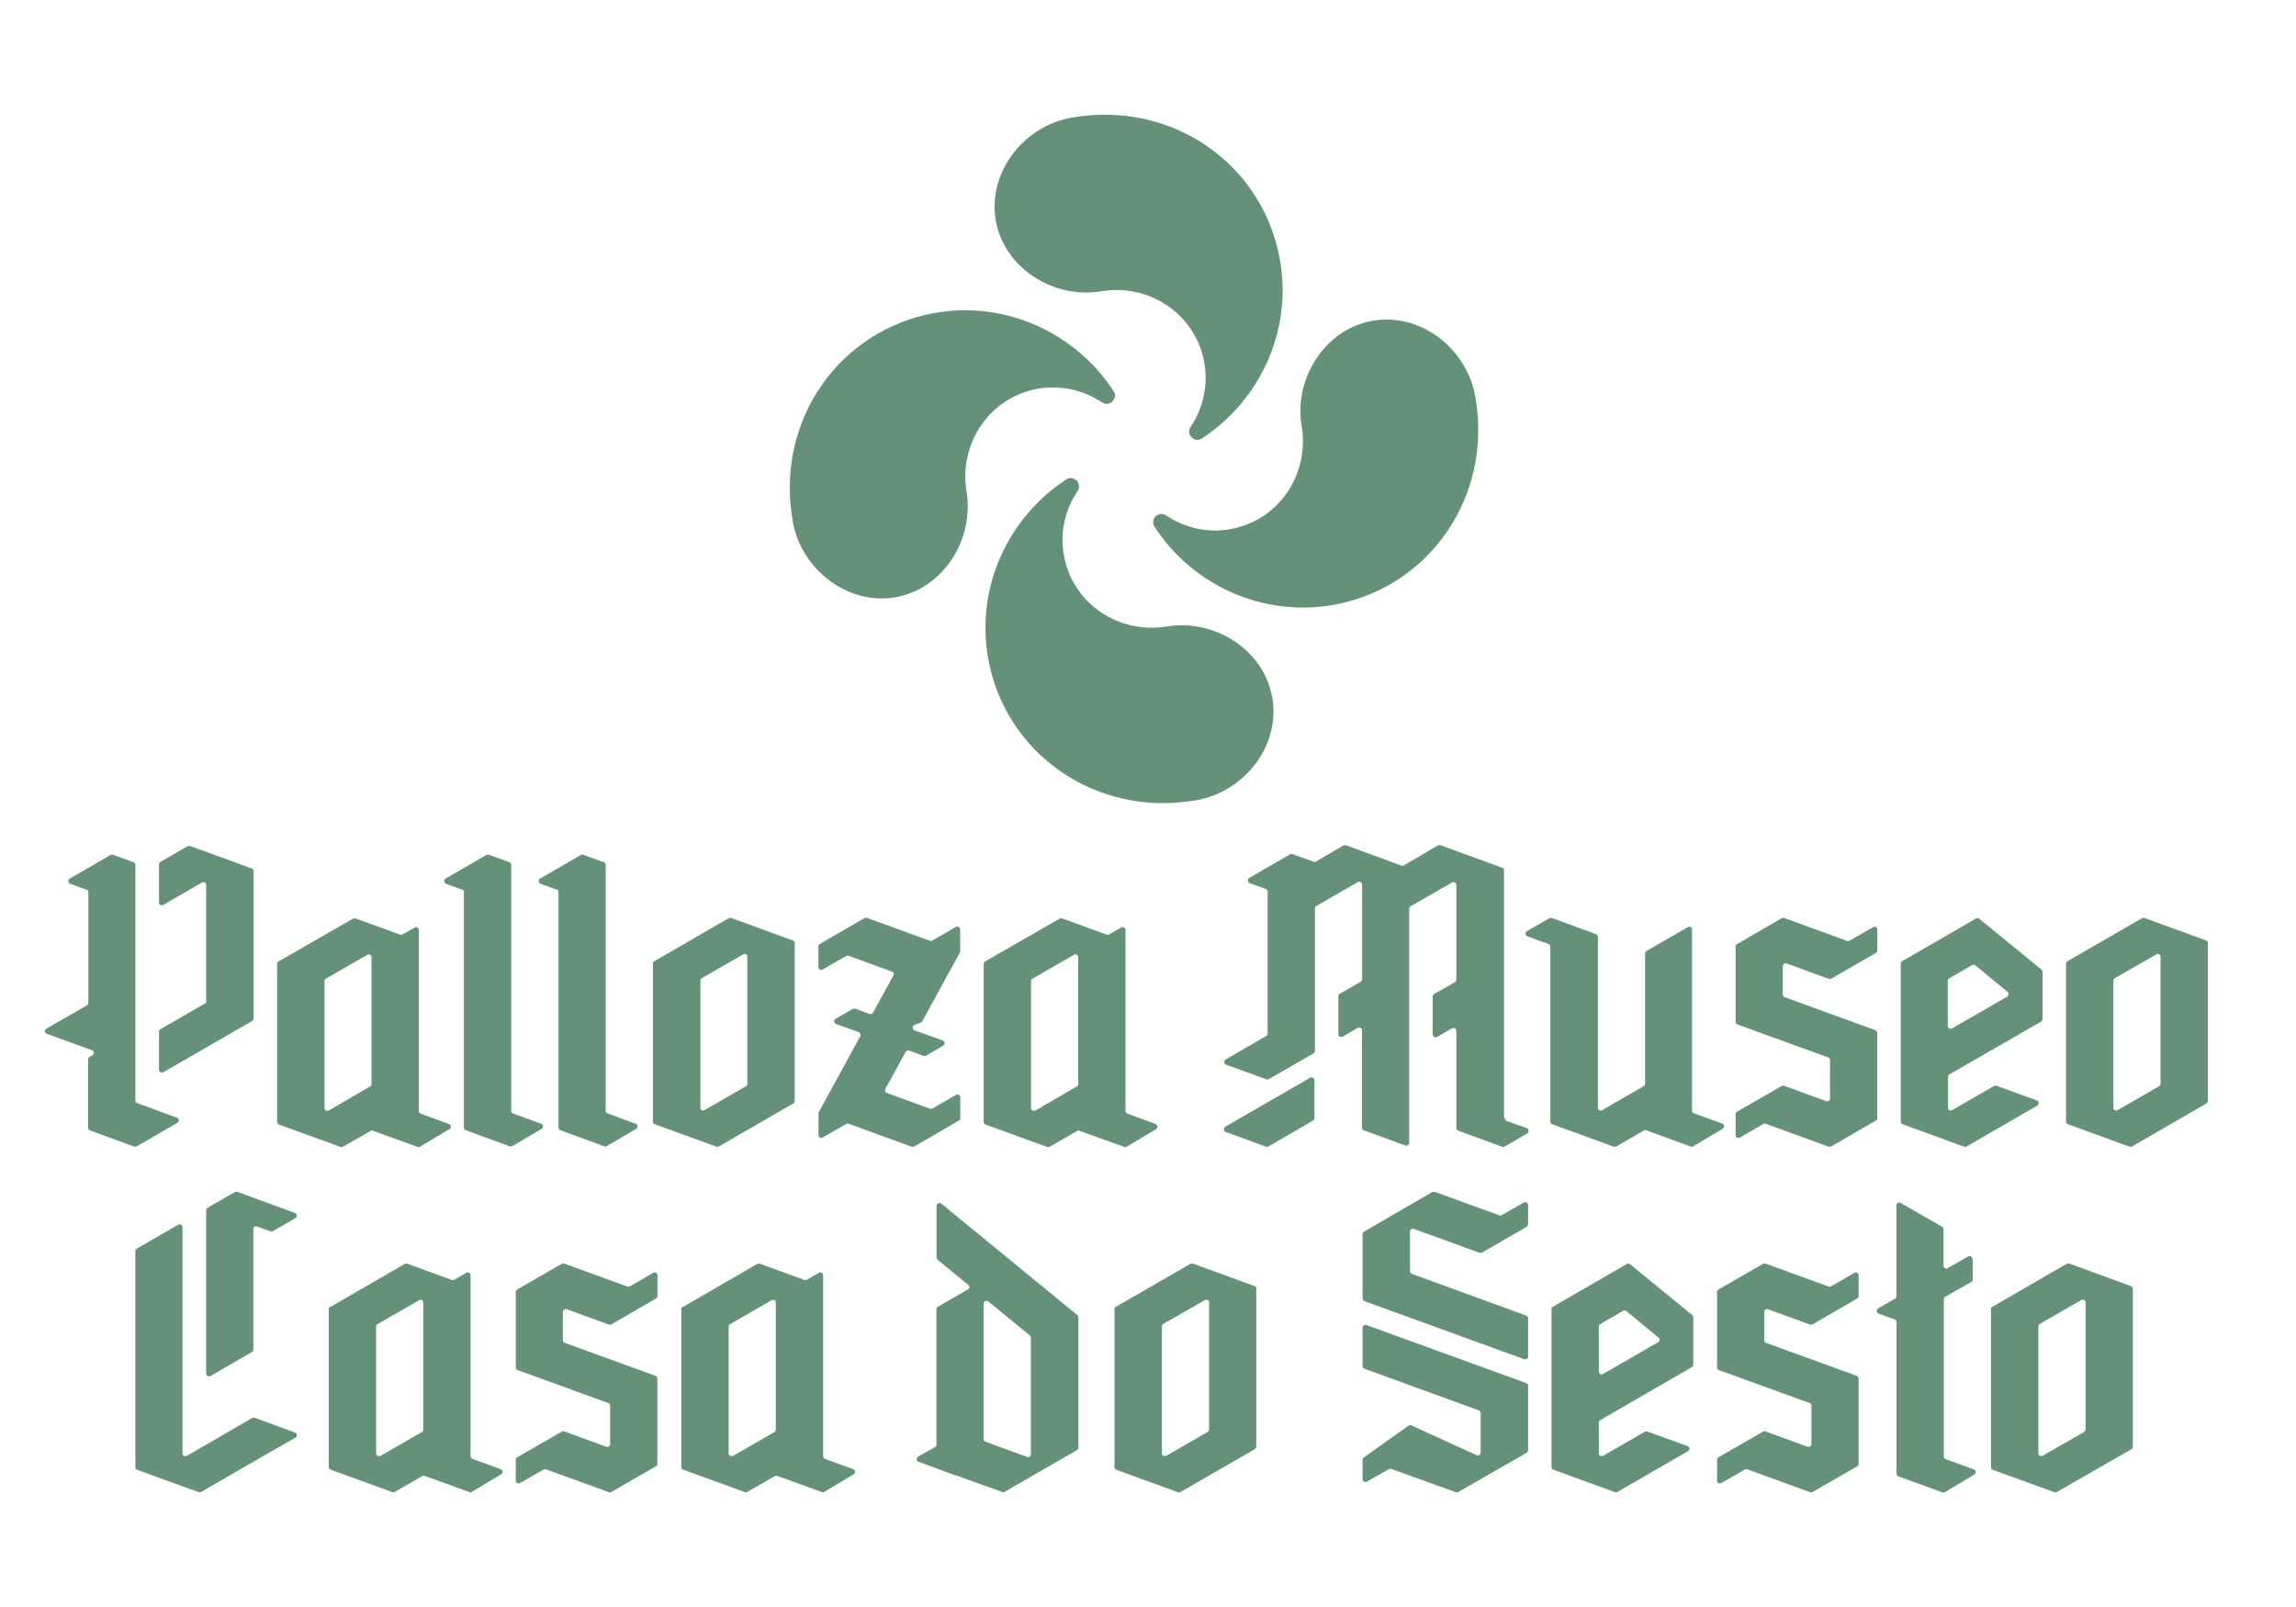
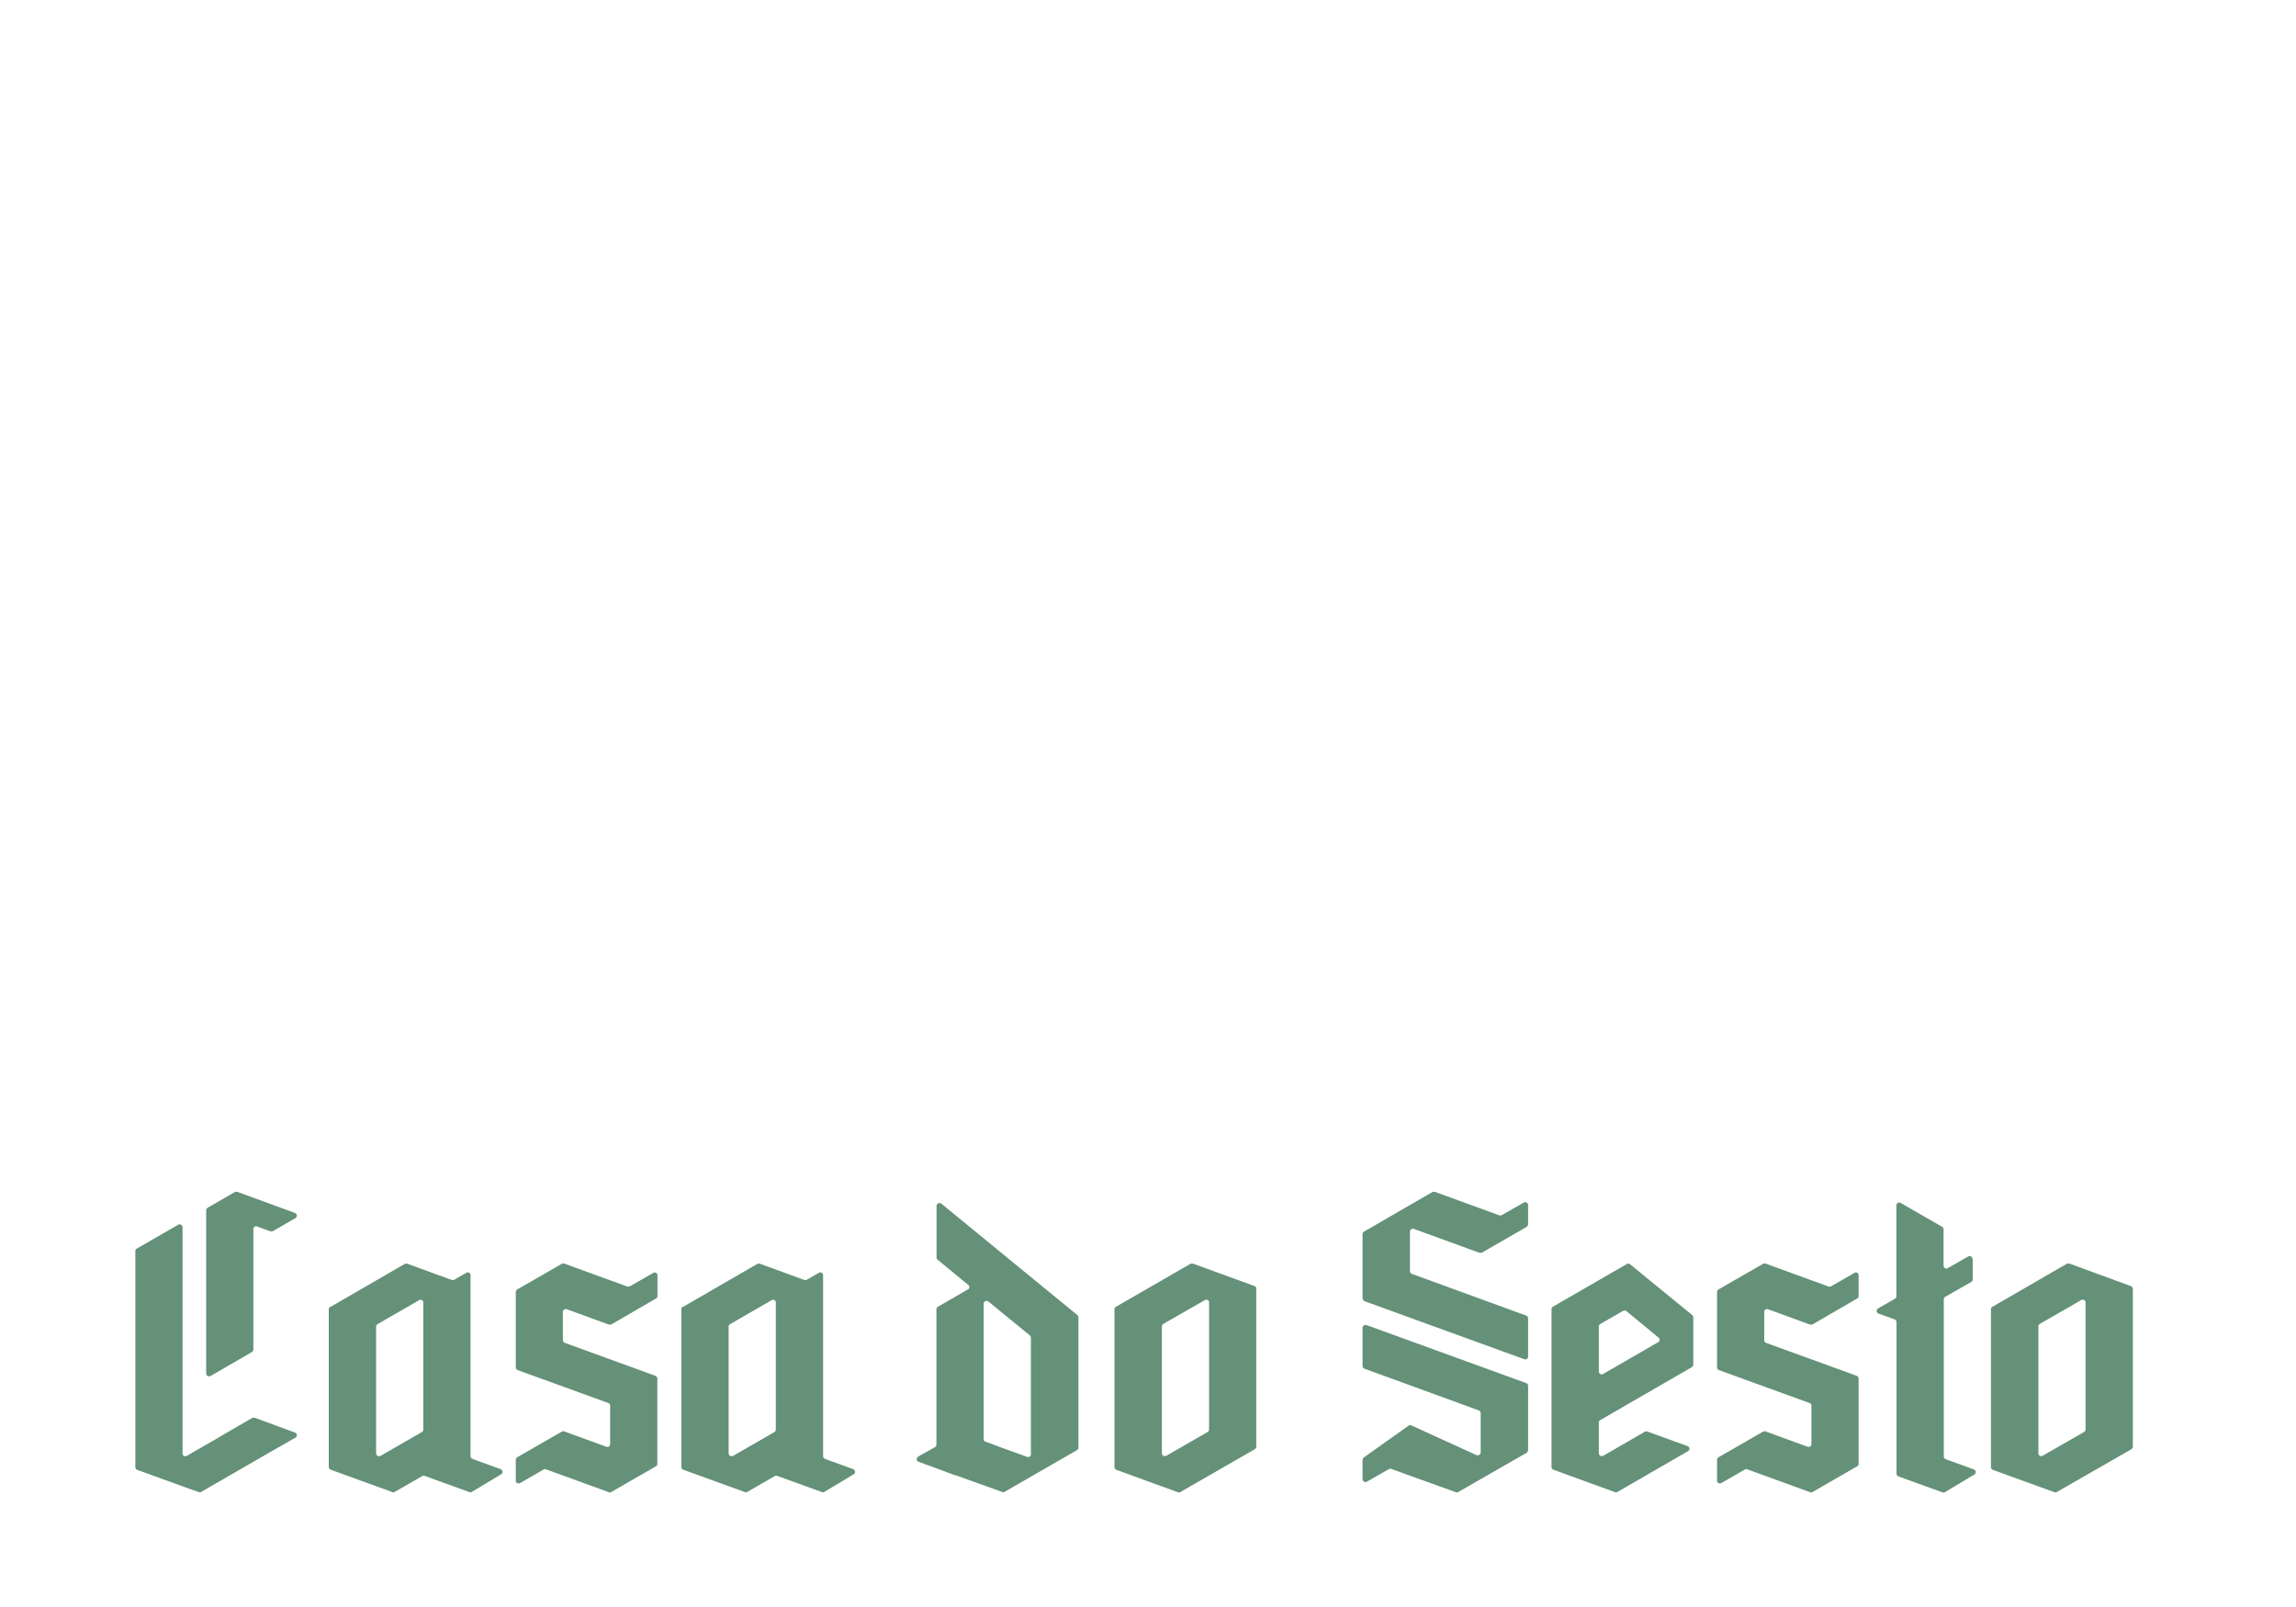
<svg xmlns="http://www.w3.org/2000/svg" id="Capa_1" data-name="Capa 1" viewBox="0 0 2000 1400">
  <defs>
    <style>      .cls-1 {        fill: none;      }      .cls-1, .cls-2 {        stroke-width: 0px;      }      .cls-2 {        fill: #649178;        fill-rule: evenodd;      }    </style>
  </defs>
  <g id="Capa_1-2" data-name="Capa_1">
    <g id="_1380750629792" data-name=" 1380750629792">
-       <rect class="cls-1" x="0" width="2000" height="1400" />
-       <path class="cls-2" d="M484.8,775l-13.9-5c-.9-.3-1.6-1.2-1.6-2.3-.2-.9.3-1.7,1.2-2.3l35.4-20.5c.7-.5,1.4-.5,2.1-.2l17.9,6.4c1,.3,1.7,1.2,1.7,2.3v214.3c0,1,.5,1.9,1.6,2.3l24.5,9c.9.3,1.6,1,1.6,2.1.2,1-.3,1.9-1.2,2.4l-25.5,14.9c-.5.5-1.4.5-2.1.3l-38.4-14.1c-1-.3-1.6-1.2-1.6-2.3v-205.3c0-1-.7-1.9-1.7-2.3ZM651,944v-110.5c0-.9-.3-1.6-1.2-2.1-.7-.5-1.7-.5-2.4,0l-36.1,20.8c-.9.5-1.2,1.2-1.2,2.3v110.5c0,.9.3,1.6,1.2,2.1.7.5,1.7.5,2.4,0l36.1-20.8c.9-.5,1.2-1.2,1.2-2.3ZM692.2,821.6v137.6c0,.9-.3,1.6-1.2,2.1l-64.8,37.5c-.7.3-1.4.3-2.1.2l-53.7-19.6c-1-.3-1.6-1.2-1.6-2.3v-137.6c0-.9.3-1.6,1.2-2.1l64.8-37.5c.7-.3,1.4-.3,2.1-.2l53.7,19.6c1,.3,1.6,1.2,1.6,2.3ZM402.5,775l-13.9-5c-.9-.3-1.6-1.2-1.6-2.3-.2-.9.3-1.7,1.2-2.3l35.4-20.5c.7-.5,1.4-.5,2.3-.2l17.7,6.4c1,.3,1.7,1.2,1.7,2.3v214.3c0,1,.5,1.9,1.6,2.3l24.5,9c.9.3,1.6,1,1.6,2.1.2,1-.3,1.9-1.2,2.4l-25.4,14.9c-.7.5-1.6.5-2.3.3l-38.4-14.1c-1-.3-1.6-1.2-1.6-2.3v-205.3c0-1-.7-1.9-1.7-2.3ZM75.1,775l-13.9-5c-.9-.3-1.6-1.2-1.6-2.3-.2-.9.3-1.7,1.2-2.3l35.4-20.5c.7-.5,1.4-.5,2.3-.2l17.7,6.4c1,.3,1.7,1.2,1.7,2.3v205.3c0,1,.5,1.9,1.6,2.3l34.6,12.7c.9.3,1.6,1,1.6,2.1.2,1-.3,1.9-1.2,2.4l-35.4,20.5c-.7.3-1.4.3-2.3.2l-38.4-14.1c-1-.3-1.6-1.2-1.6-2.3v-59.4c0-1,.3-1.7,1.2-2.3l2.3-1.4c.9-.5,1.4-1.4,1.4-2.3-.2-1-.7-1.9-1.7-2.3l-3.1-1-36.1-13.2c-1-.3-1.6-1.2-1.7-2.1,0-1,.5-1.9,1.4-2.4l35.3-20.3c.7-.5,1.2-1.2,1.2-2.3v-96.4c0-1-.7-1.9-1.7-2.3ZM219.6,889.5l-77.3,44.6c-.9.3-1.7.3-2.6,0-.7-.5-1.2-1.4-1.2-2.3v-33c0-.9.5-1.6,1.2-2.1l38.7-22.4c.9-.3,1.2-1.2,1.2-2.1v-101.1c0-1-.3-1.7-1.2-2.3s-1.7-.5-2.4,0l-33.7,19.5c-.9.5-1.7.5-2.6,0-.7-.5-1.2-1.2-1.2-2.1v-33c0-1,.5-1.7,1.2-2.3l23.8-13.7c.7-.3,1.4-.3,2.1-.2l53.7,19.6c.9.3,1.6,1.2,1.6,2.3v128.2c0,.9-.3,1.7-1.2,2.3ZM737,832.9l-20.5,11.8c-.7.5-1.6.5-2.4,0s-1.2-1.2-1.2-2.1v-18.1c0-.9.3-1.7,1.2-2.1l38.9-22.6c.7-.3,1.4-.3,2.1-.2l54.9,20c.7.3,1.4.2,2.1-.2l20.5-11.8c.9-.5,1.7-.5,2.6,0,.7.5,1.2,1.2,1.2,2.3v18.8c0,.3-.2.7-.3,1.2l-32.8,59.9c-.2.5-.7.9-1.2,1l-5.4,2.1c-1,.3-1.6,1.2-1.6,2.3s.7,2.1,1.6,2.4l1.9.7,22.6,8.2c.9.3,1.4,1.2,1.6,2.1,0,1-.3,1.9-1.2,2.4l-14.9,8.7c-.7.3-1.4.3-2.1.2l-12.7-4.7c-1.2-.3-2.4.2-3,1.2l-17.7,32.3c-.3.7-.3,1.4-.2,2.1.3.7.9,1.2,1.6,1.4l37.5,13.7c.7.2,1.4.2,2.1-.2l20.5-11.8c.9-.5,1.7-.5,2.6,0,.7.3,1.2,1.2,1.2,2.1v18.1c0,.9-.5,1.7-1.2,2.1l-38.9,22.6c-.7.3-1.4.3-2.3.2l-54.7-20c-.9-.3-1.6-.3-2.3.2l-20.5,11.8c-.7.3-1.6.3-2.4,0-.9-.5-1.2-1.2-1.2-2.3v-18.8c0-.3,0-.9.3-1.2l36-65.8c.3-.7.5-1.4.2-2.1-.2-.7-.7-1.2-1.4-1.6l-19.8-7.1c-.9-.3-1.6-1.2-1.6-2.1-.2-1,.3-1.9,1.2-2.4l14.9-8.7c.7-.3,1.4-.3,2.1-.2l12.5,4.7c1.2.3,2.6-.2,3.1-1.2l17.7-32.3c.3-.7.3-1.4.2-2.1-.3-.7-.9-1.2-1.6-1.4l-37.5-13.7c-.9-.3-1.6-.2-2.3.2ZM242.7,837.6l64.8-37.3c.7-.3,1.4-.5,2.1-.2l39.1,14.2c.7.2,1.4.2,2.1-.3l10.4-5.9c.7-.5,1.7-.5,2.4,0,.9.3,1.2,1.2,1.2,2.1v157.7c0,1,.7,1.9,1.7,2.3l24.5,9c.9.3,1.6,1,1.6,2.1.2,1-.3,1.9-1.2,2.4l-25.5,15.3c-.7.3-1.4.5-2.1.2l-38.9-14.1c-.7-.3-1.6-.3-2.1.2l-24,13.7c-.7.3-1.4.5-2.1.2l-53.7-19.5c-1-.3-1.6-1.4-1.6-2.4v-137.4c0-.9.3-1.7,1.2-2.3ZM320,831.8l-36.1,20.8c-.9.3-1.2,1.2-1.2,2.1v110.5c0,.9.3,1.7,1.2,2.3.7.3,1.7.3,2.4,0l36.1-21c.9-.3,1.2-1.2,1.2-2.1v-110.5c0-.9-.3-1.7-1.2-2.1-.7-.5-1.7-.5-2.4,0ZM858.1,837.6l65-37.3c.7-.3,1.4-.5,2.1-.2l38.9,14.2c.7.2,1.6.2,2.1-.3l10.4-5.9c.9-.5,1.7-.5,2.6,0,.7.3,1.2,1.2,1.2,2.1v157.7c0,1,.7,1.9,1.7,2.3l24.5,9c.9.3,1.4,1,1.6,2.1s-.3,1.9-1.2,2.4l-25.5,15.3c-.7.3-1.4.5-2.1.2l-39.1-14.1c-.7-.3-1.4-.3-2.1.2l-23.8,13.7c-.7.3-1.4.5-2.3.2l-53.5-19.5c-1-.3-1.7-1.4-1.7-2.4v-137.4c0-.9.5-1.7,1.2-2.3ZM935.6,831.8l-36.3,20.8c-.7.3-1.2,1.2-1.2,2.1v110.5c0,.9.5,1.7,1.2,2.3.9.3,1.7.3,2.6,0l36.1-21c.7-.3,1.2-1.2,1.2-2.1v-110.5c0-.9-.5-1.7-1.2-2.1-.9-.5-1.7-.5-2.4,0ZM1778,890l-79.9,46c-.9.5-1.2,1.2-1.2,2.1v26.9c0,.9.3,1.6,1.2,2.1s1.7.5,2.4,0l36.5-21c.7-.3,1.4-.5,2.1-.2l35.1,12.7c.9.3,1.6,1.2,1.6,2.3.2.9-.3,1.7-1.2,2.3l-61.5,35.6c-.7.3-1.4.3-2.1.2l-53.7-19.6c-.9-.3-1.6-1.2-1.6-2.3v-137.6c0-.9.5-1.6,1.2-2.1l64.4-37.2c.9-.5,1.9-.5,2.8.2l54.2,44.3c.5.5.9,1.2.9,1.9v41.2c0,.9-.5,1.7-1.2,2.3ZM1700.5,895.9l47.9-27.6c.7-.5,1.2-1.2,1.2-2.1s-.2-1.6-.9-2.1l-28-23.1c-.9-.7-1.9-.7-2.8-.2l-20,11.5c-.9.5-1.2,1.2-1.2,2.3v39.1c0,.9.3,1.7,1.2,2.3.9.3,1.7.3,2.4,0ZM1882,944v-110.5c0-.9-.3-1.6-1.2-2.1s-1.7-.5-2.4,0l-36.3,20.8c-.7.5-1.2,1.2-1.2,2.3v110.5c0,.9.5,1.6,1.2,2.1.9.5,1.7.5,2.6,0l36.1-20.8c.9-.5,1.2-1.2,1.2-2.3ZM1923.2,821.6v137.6c0,.9-.5,1.6-1.2,2.1l-64.8,37.5c-.7.3-1.4.3-2.3.2l-53.5-19.6c-1-.3-1.7-1.2-1.7-2.3v-137.6c0-.9.5-1.6,1.2-2.1l65-37.5c.7-.3,1.4-.3,2.1-.2l53.7,19.6c.9.3,1.6,1.2,1.6,2.3ZM1145,941.1v33c0,.9-.5,1.7-1.2,2.1l-38.9,22.6c-.7.3-1.4.3-2.1.2l-35.1-12.9c-.9-.3-1.6-1-1.6-2.1-.2-1,.3-1.9,1.2-2.4l73.8-42.6c.9-.5,1.7-.5,2.6,0,.7.3,1.2,1.2,1.2,2.1ZM1611.2,819.5l20.5-11.8c.7-.5,1.7-.5,2.4,0,.9.5,1.2,1.2,1.2,2.3h0v17.9c0,.9-.3,1.7-1.2,2.3l-38.9,22.4c-.7.3-1.4.3-2.1.2l-36.7-13.4c-.9-.3-1.6-.2-2.3.3s-1.2,1.2-1.2,2.1v24.5c0,1.2.7,2.1,1.7,2.4l79,28.8c1,.3,1.6,1.2,1.6,2.3v74.3c0,.9-.3,1.7-1.2,2.1l-38.9,22.6c-.7.3-1.4.3-2.1.2l-54.9-20c-.7-.3-1.4-.3-2.1.2l-20.5,11.8c-.7.3-1.7.3-2.4,0-.9-.5-1.2-1.2-1.2-2.3h0v-17.9c0-1,.3-1.7,1.2-2.3l38.9-22.4c.5-.3,1.4-.5,2.1-.2l36.7,13.4c.9.3,1.6.2,2.3-.3s1-1.2,1-2.1v-33.3c0-1-.5-2.1-1.6-2.4l-79-28.7c-1-.3-1.6-1.4-1.6-2.4v-65.5c0-.9.3-1.7,1.2-2.1l38.9-22.6c.5-.3,1.4-.3,2.1-.2l54.9,20c.7.3,1.4.2,2.1-.2ZM1349.1,822.5l-18.6-6.8c-.9-.3-1.6-1-1.6-2.1-.2-1,.3-1.9,1.2-2.4l19.6-11.3c.7-.3,1.4-.3,2.1-.2l38.4,14.1c1,.3,1.7,1.2,1.7,2.3v149c0,.9.3,1.6,1.2,2.1.7.5,1.7.5,2.4,0l36.1-20.8c.9-.5,1.4-1.2,1.4-2.3v-113.3c0-.9.3-1.7,1.2-2.3l36.1-20.8c.7-.5,1.7-.5,2.4,0,.9.5,1.2,1.2,1.2,2.3v157.5c0,1.2.7,2.1,1.7,2.4l24.5,8.9c.9.3,1.6,1.2,1.6,2.1.2,1-.3,1.9-1,2.4l-25.7,15.3c-.7.5-1.4.5-2.1.3l-38.9-14.2c-.7-.3-1.4-.2-2.1.2l-24,13.9c-.7.3-1.4.3-2.1.2l-53.7-19.6c-1-.3-1.6-1.2-1.6-2.3v-152.2c0-1-.7-2.1-1.7-2.4ZM1311.3,976.2l18.6,6.6c.9.3,1.6,1.2,1.6,2.3.2.9-.3,1.9-1.2,2.3l-19.6,11.5c-.5.3-1.2.3-2.1.2l-38.4-14.1c-1-.3-1.6-1.2-1.6-2.3v-84.6c0-1-.5-1.7-1.2-2.3-.9-.3-1.7-.3-2.6,0l-13,7.6c-.9.3-1.7.3-2.6,0-.7-.5-1.2-1.2-1.2-2.3v-33c0-.9.5-1.6,1.2-2.1l18.2-10.4c.7-.5,1.2-1.2,1.2-2.3v-82.2c0-1-.5-1.7-1.2-2.3-.9-.5-1.7-.5-2.6,0l-36.1,20.8c-.9.5-1.2,1.2-1.2,2.3v203.6c0,.9-.3,1.6-1,2.1s-1.6.7-2.4.3l-36.1-13.2c-1-.3-1.6-1.2-1.6-2.3v-84.6c0-1-.5-1.7-1.2-2.3-.9-.3-1.7-.3-2.6,0l-13,7.6c-.9.3-1.7.3-2.4,0-.9-.5-1.4-1.2-1.4-2.3v-33c0-.9.5-1.6,1.4-2.1l18.1-10.4c.7-.5,1.2-1.2,1.2-2.3v-82.2c0-1-.5-1.7-1.2-2.3-.9-.5-1.7-.5-2.6,0l-36.1,20.8c-.9.5-1.2,1.2-1.2,2.3v123.8c0,1-.5,1.7-1.2,2.3l-38.9,22.4c-.7.3-1.4.5-2.1.2l-35.1-12.7c-.9-.3-1.6-1.2-1.6-2.3-.2-.9.3-1.7,1.2-2.3l35.3-20.5c.7-.3,1.2-1.2,1.2-2.1v-123.7c0-1-.7-1.9-1.7-2.3l-13.9-5c-.9-.3-1.4-1.2-1.6-2.3,0-.9.3-1.7,1.2-2.3l35.6-20.5c.5-.5,1.4-.5,2.1-.2l18.4,6.6c.7.3,1.4.2,2.1-.2l23.8-13.9c.7-.3,1.4-.3,2.3-.2l48.3,17.7c.7.2,1.4.2,2.1-.2l29.7-17.4c.7-.3,1.4-.3,2.1-.2l53.7,19.6c1,.3,1.7,1.2,1.7,2.3v214.7c0,1,.5,1.9,1.6,2.4Z" />
      <path class="cls-2" d="M832.7,1285.5l-17-6.3h0l-15.5-5.7c-1-.3-1.6-1-1.7-2.1,0-1,.5-1.9,1.2-2.4l14.8-8.3c.9-.5,1.2-1.4,1.2-2.3v-117.8c0-.9.5-1.7,1.2-2.1l26.1-15.1c.9-.3,1.2-1,1.4-1.9,0-.9-.3-1.6-1-2.1l-26.6-21.9c-.7-.5-1-1.2-1-2.1v-44.8c0-.9.5-1.7,1.4-2.3,1-.3,1.9-.2,2.8.3l78.2,64.1h0l40.3,33c.5.5.9,1.2.9,1.9v113.4c0,1-.5,1.7-1.2,2.3l-22.9,13.2-9.4,5.4-30.7,17.7c-.7.5-1.4.5-2.1.2l-40.1-14.4ZM179.6,1196.6v-142.1c0-1,.5-1.7,1.2-2.3l23.8-13.7c.7-.3,1.4-.3,2.1-.2l50.2,18.4c.9.3,1.6,1,1.6,2.1.2,1-.3,1.9-1.2,2.4l-19.5,11.3c-.7.3-1.4.3-2.3.2l-11.5-4.2c-.7-.3-1.6-.2-2.3.2-.7.5-1,1.2-1,2.1v104.9c0,.9-.5,1.7-1.2,2.1l-36.1,21c-.9.3-1.7.3-2.6,0-.7-.5-1.2-1.4-1.2-2.3ZM193.3,1250.6l26.4-15.3c.7-.3,1.4-.3,2.1-.2l35.1,12.9c.9.3,1.6,1,1.6,2.1.2,1-.3,1.9-1.2,2.4l-22.8,13h0l-59.2,34.2c-.7.5-1.4.5-2.1.2l-14.1-5-39.6-14.4c-1-.3-1.6-1.2-1.6-2.3v-188.1c0-1,.3-1.7,1.2-2.3l36.1-20.8c.9-.5,1.7-.5,2.6,0,.7.5,1.2,1.2,1.2,2.3v196.8c0,1,.3,1.7,1.2,2.3.7.3,1.7.3,2.4,0l23.8-13.7h0l6.8-4ZM548.6,1120.7l20.5-11.8c.7-.5,1.7-.5,2.4,0,.9.5,1.2,1.2,1.2,2.1v18.1c0,.9-.3,1.7-1.2,2.1l-38.9,22.6c-.7.3-1.4.3-2.1.2l-36.7-13.4c-.9-.3-1.6-.2-2.3.3-.7.3-1.2,1.2-1.2,1.9v24.7c0,1,.7,2.1,1.7,2.4l79,28.7c1,.5,1.6,1.4,1.6,2.4v74.3c0,.9-.3,1.6-1.2,2.1l-38.9,22.4c-.7.5-1.4.5-2.1.2l-54.9-20c-.7-.2-1.4-.2-2.1.3l-20.5,11.8c-.7.3-1.7.3-2.4,0-.9-.5-1.2-1.4-1.2-2.3h0v-17.9c0-1,.3-1.7,1.2-2.3l38.9-22.4c.5-.3,1.4-.5,2.1-.2l36.7,13.4c.9.2,1.6.2,2.3-.3s1-1.2,1-2.1v-33.3c0-1-.5-2.1-1.6-2.4l-79-28.7c-1-.3-1.6-1.4-1.6-2.4v-65.5c0-.9.3-1.7,1.2-2.3l38.9-22.4c.5-.3,1.4-.3,2.1-.2l54.9,20c.7.3,1.4.2,2.1-.2ZM672.2,1132.7l-36.1,20.8c-.9.5-1.4,1.2-1.4,2.1v110.5c0,1,.5,1.7,1.4,2.3.7.3,1.6.3,2.4,0l36.1-20.8c.9-.5,1.2-1.4,1.2-2.3v-110.5c0-.9-.3-1.7-1.2-2.1-.9-.5-1.7-.5-2.4,0ZM594.9,1138.6l64.8-37.5c.7-.3,1.4-.3,2.1-.2l38.9,14.2c.7.2,1.6.2,2.1-.2l10.6-6.1c.7-.5,1.6-.5,2.4,0s1.2,1.2,1.2,2.1v157.7c0,1,.7,2.1,1.7,2.4l24.5,8.9c.9.3,1.6,1.2,1.6,2.1.2,1-.3,1.9-1.2,2.4l-25.5,15.3c-.7.5-1.4.5-2.1.2l-38.9-14.1c-.9-.3-1.6-.2-2.3.2l-23.8,13.7c-.7.5-1.4.5-2.1.2l-53.7-19.5c-1-.3-1.7-1.2-1.7-2.3v-137.6c0-.9.5-1.7,1.4-2.1ZM365.1,1132.7l-36.1,20.8c-.9.5-1.4,1.2-1.4,2.1v110.5c0,1,.5,1.7,1.4,2.3.7.3,1.6.3,2.4,0l36.1-20.8c.9-.5,1.2-1.4,1.2-2.3v-110.5c0-.9-.3-1.7-1.2-2.1-.7-.5-1.7-.5-2.4,0ZM287.8,1138.6l64.8-37.5c.7-.3,1.4-.3,2.1-.2l38.9,14.2c.7.2,1.6.2,2.1-.2l10.6-6.1c.7-.5,1.6-.5,2.4,0s1.2,1.2,1.2,2.1v157.7c0,1,.7,2.1,1.7,2.4l24.5,8.9c.9.3,1.6,1.2,1.6,2.1.2,1-.3,1.9-1.2,2.4l-25.5,15.3c-.7.5-1.4.5-2.1.2l-38.9-14.1c-.9-.3-1.6-.2-2.3.2l-23.8,13.7c-.7.5-1.4.5-2.1.2l-53.7-19.5c-1-.3-1.7-1.2-1.7-2.3v-137.6c0-.9.5-1.7,1.4-2.1ZM1186.9,1190.2v-33.5c0-.9.5-1.6,1.2-2.1.7-.3,1.4-.5,2.3-.2l139,50.5c1,.3,1.7,1.2,1.7,2.3v56.1c0,1-.5,1.7-1.2,2.3l-59.6,34.2c-.7.5-1.4.5-2.1.2l-56.3-20.3c-.7-.3-1.4-.3-2.1.2l-19.1,10.9c-.9.5-1.7.5-2.4,0-.9-.3-1.4-1.2-1.4-2.1v-16.8c0-.9.5-1.6,1-2.1l39.1-27.8c.7-.5,1.6-.5,2.4-.2l56.8,25.9c.9.3,1.7.2,2.4-.2.7-.5,1.2-1.2,1.2-2.1v-34.4c0-1-.7-1.9-1.7-2.3l-99.5-36.3c-1-.3-1.7-1.2-1.7-2.3ZM1186.9,1131.1v-56.1c0-.9.5-1.6,1.4-2.1l59.4-34.4c.7-.3,1.4-.3,2.1-.2l56.3,20.5c.7.3,1.4.2,2.1-.2l19.1-10.9c.9-.5,1.7-.5,2.6,0,.7.3,1.2,1.2,1.2,2.1v16.7c0,.9-.5,1.7-1.2,2.3l-38.9,22.4c-.7.3-1.4.3-2.3.2l-57.1-20.8c-.9-.3-1.7-.2-2.4.3-.5.3-1,1.2-1,1.9v34.6c0,1.2.7,2.1,1.7,2.4l99.5,36.3c1,.3,1.7,1.2,1.7,2.3v33.5c0,.9-.3,1.6-1,1.9-.7.5-1.6.7-2.4.3l-139-50.5c-1-.3-1.7-1.4-1.7-2.4ZM1594.9,1120.7l20.5-11.8c.7-.5,1.7-.5,2.4,0,.9.5,1.2,1.2,1.2,2.1v18.1c0,.9-.3,1.7-1.2,2.1l-38.9,22.6c-.7.3-1.4.3-2.1.2l-36.7-13.4c-.9-.3-1.6-.2-2.3.3-.7.3-1,1.2-1,1.9v24.7c0,1,.5,2.1,1.6,2.4l79,28.7c1,.5,1.6,1.4,1.6,2.4v74.3c0,.9-.3,1.6-1.2,2.1l-38.9,22.4c-.7.5-1.4.5-2.1.2l-54.9-20c-.7-.2-1.4-.2-2.1.3l-20.5,11.8c-.7.3-1.7.3-2.4,0-.9-.5-1.2-1.4-1.2-2.3v-17.9c0-1,.3-1.7,1.2-2.3l38.9-22.4c.7-.3,1.4-.5,2.1-.2l36.7,13.4c.9.2,1.6.2,2.3-.3s1-1.2,1-2.1v-33.3c0-1-.5-2.1-1.6-2.4l-79-28.7c-1-.3-1.6-1.4-1.6-2.4v-65.5c0-.9.3-1.7,1.2-2.3l38.9-22.4c.7-.3,1.4-.3,2.1-.2l54.9,20c.7.3,1.4.2,2.1-.2ZM1857.9,1122.8v137.4c0,1-.5,1.7-1.2,2.3l-65,37.3c-.7.5-1.4.5-2.1.2l-53.7-19.5c-.9-.3-1.6-1.2-1.6-2.3v-137.6c0-.9.3-1.7,1.2-2.1l64.8-37.5c.7-.3,1.4-.3,2.3-.2l53.5,19.6c1,.3,1.7,1.2,1.7,2.3ZM1816.7,1245.2v-110.5c0-.9-.5-1.7-1.2-2.1-.9-.5-1.7-.5-2.6,0l-36.1,20.8c-.9.5-1.2,1.2-1.2,2.1v110.5c0,1,.3,1.7,1.2,2.3.9.3,1.7.3,2.4,0l36.3-20.8c.7-.5,1.2-1.4,1.2-2.3ZM1396.6,1196.9l47.8-27.6c.7-.3,1.2-1,1.2-1.9.2-.9-.2-1.6-.9-2.1l-28-23.1c-.7-.7-1.9-.7-2.8-.2l-20,11.5c-.7.5-1.2,1.2-1.2,2.1v39.3c0,.9.5,1.7,1.2,2.1.9.5,1.7.5,2.6,0ZM1473.8,1191l-79.9,46.2c-.7.3-1.2,1.2-1.2,2.1v26.7c0,1,.5,1.7,1.2,2.3.9.3,1.7.3,2.6,0l36.3-21c.7-.3,1.4-.5,2.1-.2l35.1,12.7c.9.3,1.6,1.2,1.7,2.1,0,1-.5,1.9-1.4,2.4l-61.3,35.4c-.7.5-1.4.5-2.3.2l-53.5-19.5c-1-.3-1.7-1.2-1.7-2.3v-137.6c0-.9.5-1.7,1.2-2.1l64.4-37.2c.9-.5,2.1-.5,2.8.2l54.2,44.3c.5.5.9,1.2.9,1.9v41.2c0,.9-.5,1.7-1.2,2.1ZM1718.4,1096.6v17.9c0,.9-.3,1.7-1.2,2.3l-22.8,13c-.7.5-1.2,1.2-1.2,2.3v136.7c0,1,.7,2.1,1.6,2.4l24.5,8.9c1,.3,1.6,1.2,1.7,2.1,0,1-.3,1.9-1.2,2.4l-25.5,15.3c-.7.5-1.4.5-2.3.2l-38.4-13.9c-.9-.3-1.6-1.2-1.6-2.4v-132c0-1-.7-1.9-1.6-2.4l-14.1-5c-.9-.3-1.4-1-1.6-2.1,0-1,.3-1.9,1.2-2.4l14.8-8.5c.7-.3,1.2-1.2,1.2-2.1v-79.2c0-.9.5-1.7,1.2-2.1.9-.5,1.7-.5,2.6,0l36.1,20.8c.7.3,1.2,1.2,1.2,2.1v31.8c0,.9.5,1.6,1.2,2.1.9.5,1.7.5,2.4,0l17.9-10.2c.7-.5,1.6-.5,2.4,0s1.2,1.2,1.2,2.3ZM1094.3,1122.8v137.4c0,1-.5,1.7-1.2,2.3l-64.8,37.3c-.7.5-1.4.5-2.3.2l-53.5-19.5c-1-.3-1.7-1.2-1.7-2.3v-137.6c0-.9.5-1.7,1.2-2.1l65-37.5c.7-.3,1.4-.3,2.1-.2l53.7,19.6c.9.3,1.6,1.2,1.6,2.3ZM1053.2,1245.2v-110.5c0-.9-.3-1.7-1.2-2.1-.9-.5-1.7-.5-2.4,0l-36.3,20.8c-.7.5-1.2,1.2-1.2,2.1v110.5c0,1,.5,1.7,1.2,2.3.9.3,1.7.3,2.6,0l36.1-20.8c.9-.5,1.2-1.4,1.2-2.3ZM858.6,1256l15.3,5.7,20.8,7.5c.7.3,1.6.2,2.3-.2.7-.5,1-1.2,1-2.1v-101.6c0-.7-.3-1.4-.9-1.9l-36.1-29.5c-.9-.7-1.7-.9-2.8-.3-.9.3-1.4,1.2-1.4,2.3v117.9c0,1,.7,1.9,1.7,2.3Z" />
-       <path class="cls-2" d="M1074.2,460.5c-20.8,4.5-41.9-.3-58.4-11.5-3-1.9-6.6-1.6-9.2.9-2.4,2.4-2.8,6.1-.9,9,32.5,50.2,93.3,79,155.6,68.1,83-14.6,139.3-93.8,123.8-181.5-7.3-41.9-47.8-73.5-89.6-66-41.7,7.3-69,50.9-61.5,92.6,6.3,40.6-19.1,79.9-59.9,88.4ZM1048.6,313.5c4.3,20.8-.3,41.9-11.5,58.4-1.9,3-1.6,6.6.9,9,2.4,2.6,6.1,3,9,1,50-32.5,79-93.3,67.9-155.6-14.6-83-93.6-139.3-181.5-123.8-41.7,7.3-73.3,47.8-66,89.6,7.3,41.7,50.9,69,92.8,61.5,40.6-6.3,79.7,19.1,88.4,59.9ZM901.5,339.1c21-4.3,41.9.3,58.5,11.5,2.8,1.9,6.6,1.6,9-.9s3-6.1,1-9c-32.7-50.2-93.3-79-155.6-68.1-83.2,14.8-139.5,93.8-123.8,181.7,7.3,41.7,47.8,73.3,89.5,66,41.9-7.5,69-50.9,61.7-92.8-6.3-40.6,19.1-79.7,59.8-88.4ZM927.2,486.2c-4.5-21,.3-41.9,11.5-58.5,1.9-2.8,1.6-6.6-.9-9s-6.3-3-9-1c-50.2,32.7-79,93.3-68.1,155.6,14.6,83,93.8,139.3,181.5,123.8,41.9-7.3,73.5-47.8,66-89.5-7.3-41.9-50.9-69-92.6-61.7-40.6,6.3-79.9-19.1-88.4-59.8Z" />
    </g>
  </g>
</svg>